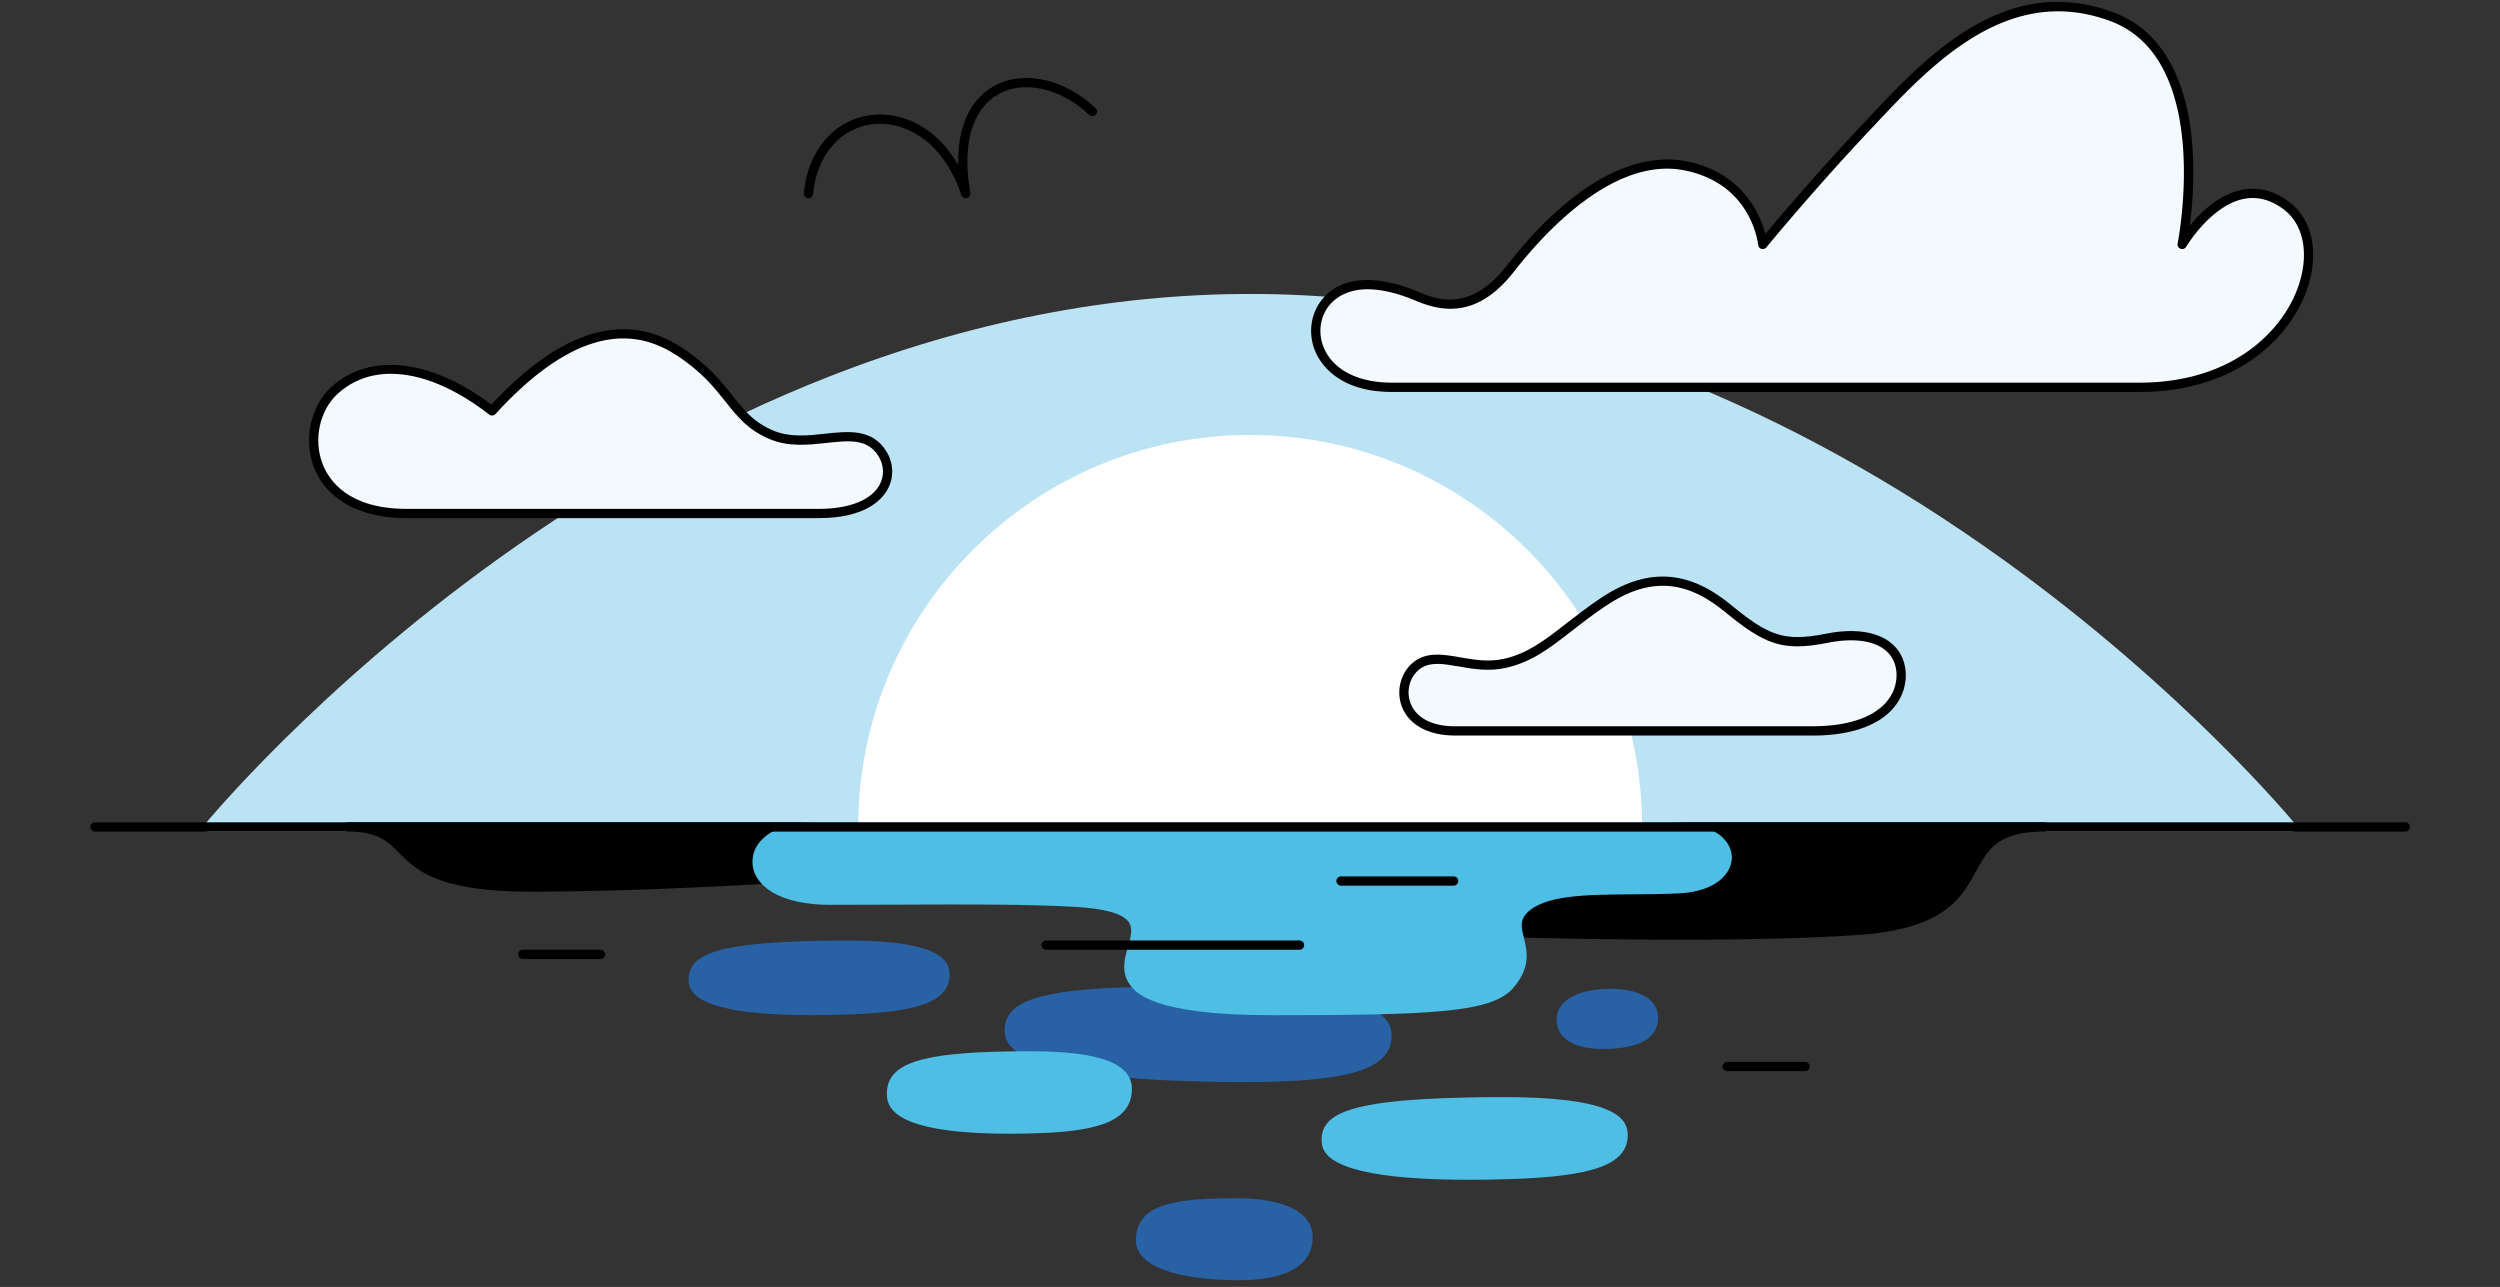
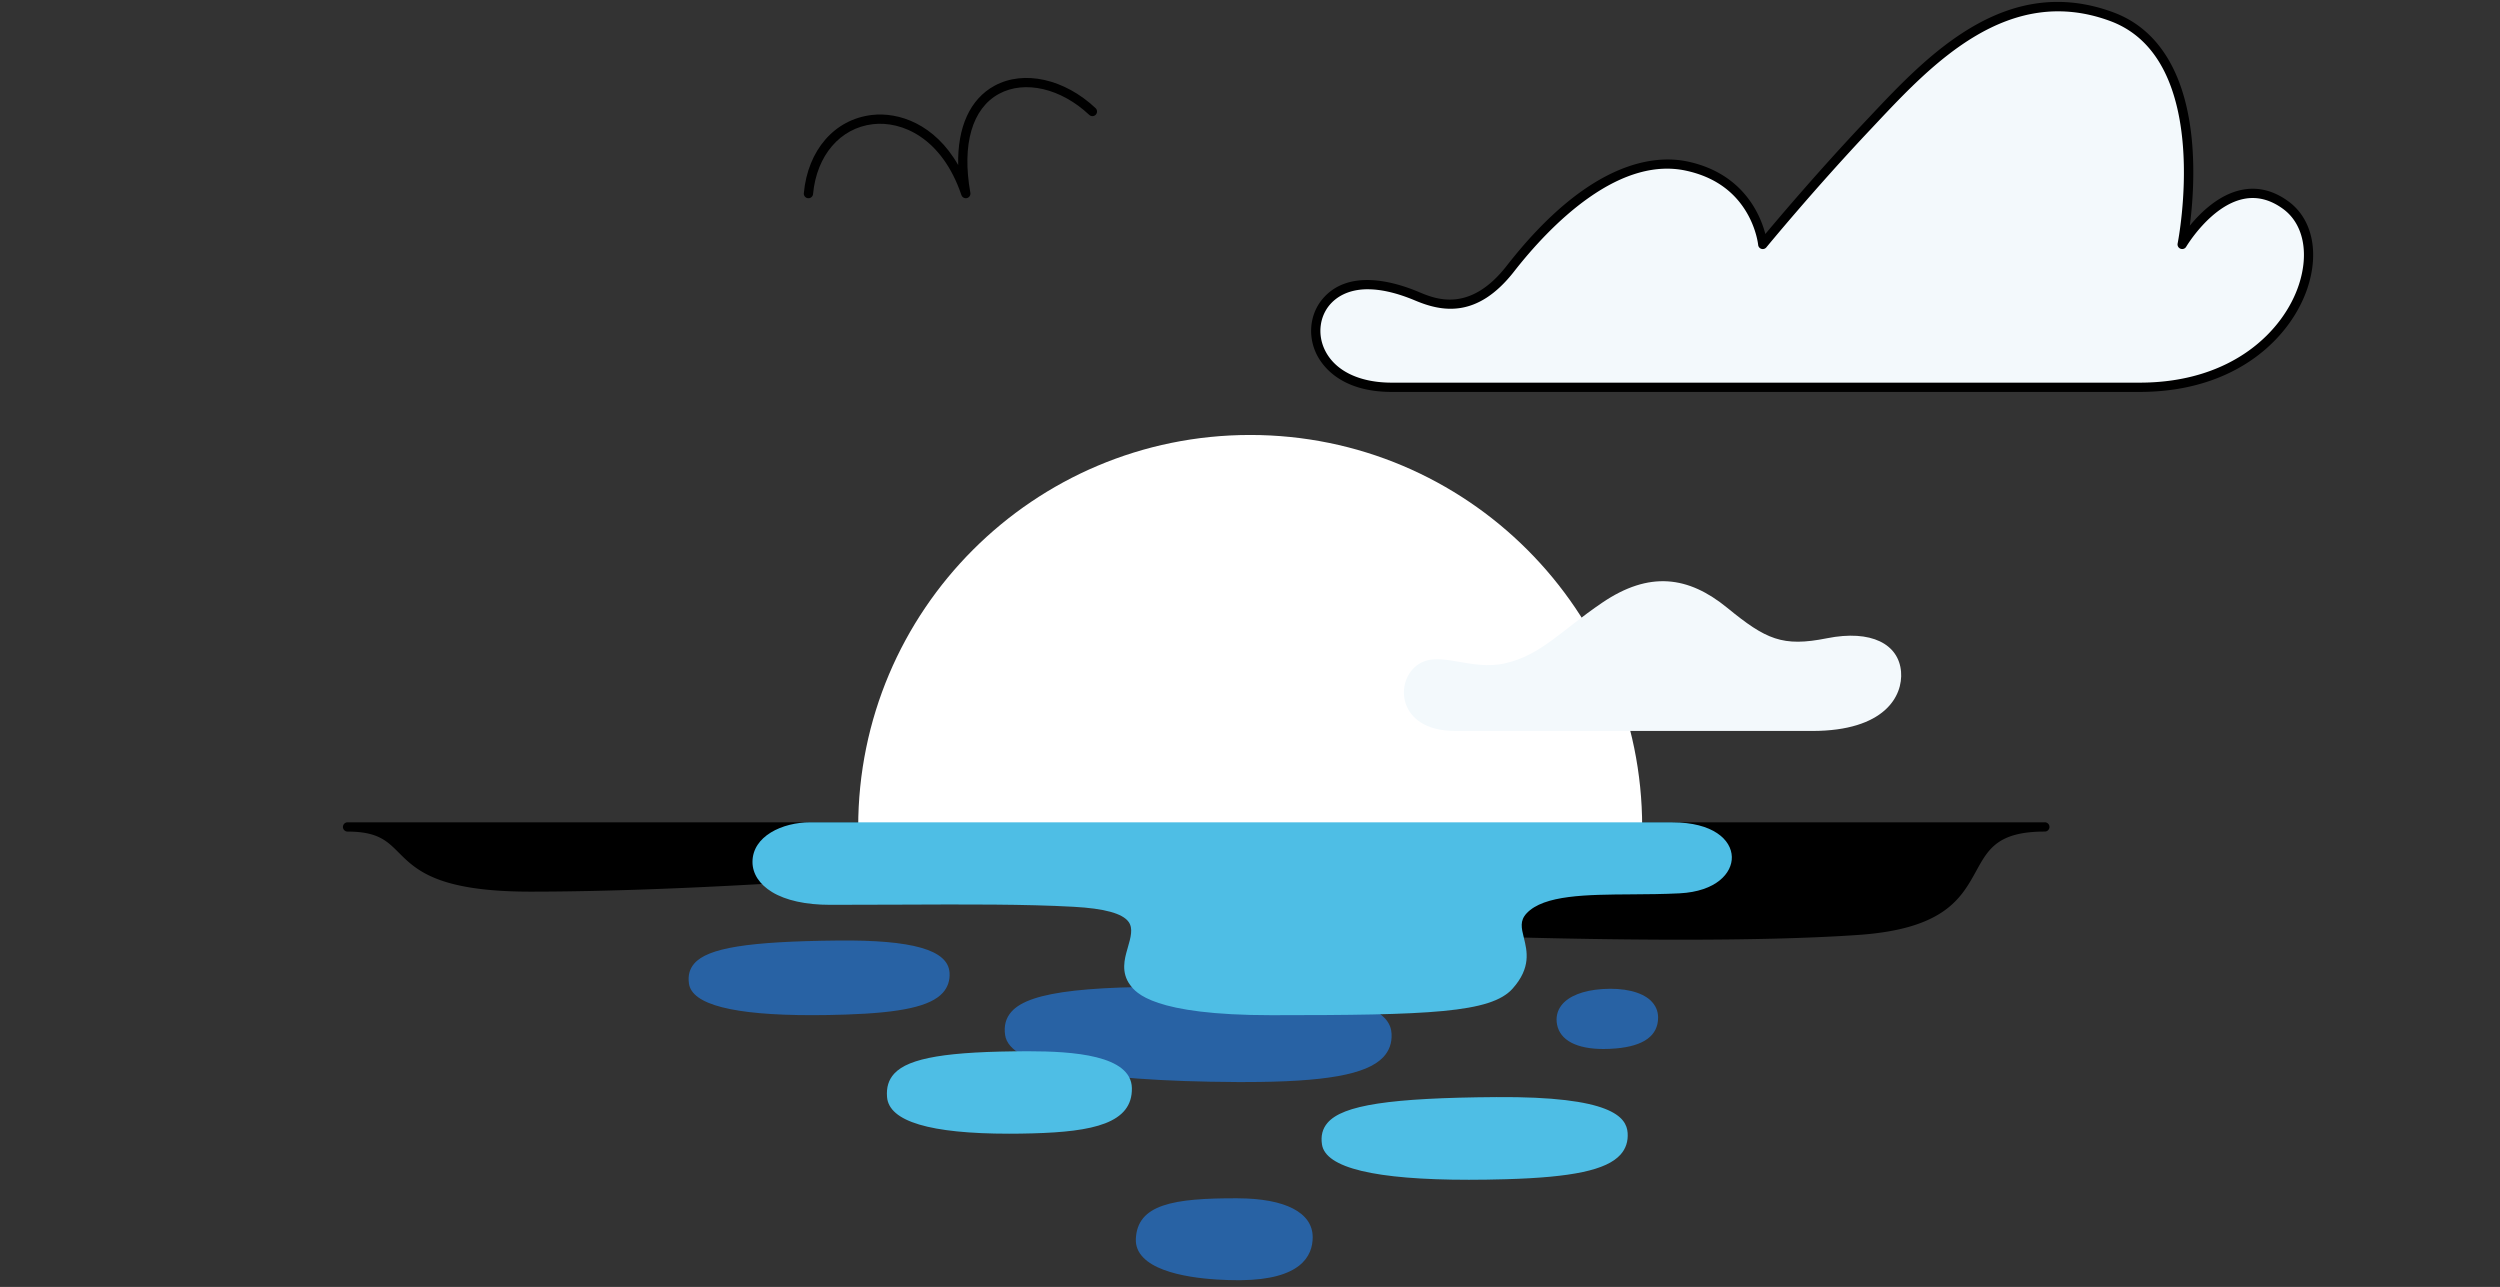
<svg xmlns="http://www.w3.org/2000/svg" id="Life_Events_" data-name="Life Events" viewBox="0 0 948 488">
  <rect x="0" y="0" width="948" height="488" fill="#333333" stroke="none" />
  <defs>
    <style>.cls-2{fill:#2862a4}.cls-4{fill:#4ebee5}.cls-5{fill:#f3f9fc}</style>
  </defs>
-   <path d="M870.33 312.47c-.41-.5-41.84-50.84-111.04-100.49-40.65-29.17-82.8-52.41-125.29-69.08-53.14-20.85-106.95-31.43-159.94-31.43s-106.8 10.57-159.94 31.43c-42.48 16.67-84.64 39.91-125.29 69.08-69.2 49.65-110.63 99.99-111.04 100.49-.43.53-.52 1.25-.23 1.87.29.61.91 1 1.59 1h789.8c.68 0 1.3-.39 1.59-1 .29-.61.2-1.34-.23-1.87Z" style="fill:#bbe3f4" />
  <path d="M527.68 391.98c-.38-6.84-7.27-16.08-62.46-17.46-51.79-1.29-74.69 1.27-81.67 9.11-2.13 2.39-2.92 5.29-2.41 8.86 1.64 11.51 31.2 17.5 87.87 17.82h2.88c30.57 0 46.37-2.84 52.6-9.39 2.31-2.43 3.38-5.44 3.19-8.95Z" class="cls-2" />
  <path d="M775.4 311.82H557.34c-.78 0-1.46.51-1.68 1.26l-11.69 39.19a1.748 1.748 0 0 0 1.61 2.25c.67.03 45.23 1.81 92.04 1.81 23.6 0 47.77-.45 67.17-1.81 32.5-2.27 38.92-13.94 44.58-24.23 4.6-8.36 8.23-14.96 26.03-14.96.97 0 1.76-.79 1.76-1.76s-.79-1.76-1.76-1.76ZM339.97 312.66c-.32-.52-.89-.84-1.5-.84H131.8c-.97 0-1.76.79-1.76 1.76s.79 1.76 1.76 1.76c11.43 0 14.94 3.52 19.4 7.97 6.59 6.6 14.8 14.8 49.91 14.8 58.09 0 128.07-5.57 128.77-5.62.61-.05 1.15-.41 1.43-.95l8.74-17.16c.28-.54.25-1.19-.07-1.72Z" />
  <path d="M622.71 313.58H325.43c0-82.09 66.55-148.64 148.64-148.64s148.64 66.55 148.64 148.64Z" style="fill:#fff" />
  <path d="M634.21 311.82H307.26c-10.62 0-21.92 5.27-21.92 15.03 0 4.46 2.64 8.52 7.44 11.43 5.2 3.16 12.8 4.83 21.97 4.83s18.15-.04 26.6-.07c25.4-.11 47.33-.2 65.72.81 11.78.64 18.62 2.53 20.92 5.76 1.75 2.47.78 5.85-.35 9.77l-.17.6c-1 3.49-2.51 8.77 1.14 13.61 2.12 2.81 8.57 11.37 53.48 11.37 59.87 0 83.26-.87 91.48-10.07 7.07-7.92 5.52-14.22 4.27-19.29-.92-3.74-1.59-6.45 1.07-9.29 6.52-6.95 22.68-7.06 39.79-7.17 5.95-.04 12.1-.08 18.2-.39 13.84-.71 19.97-7.66 19.81-13.82-.17-6.52-7.19-13.09-22.49-13.09Z" class="cls-4" />
  <path d="M360.06 368.8c-.55-8.58-14.03-12.45-42.44-12.15-34 .34-49.25 2.8-54.38 8.75-1.76 2.05-2.42 4.52-1.99 7.57 1.11 7.96 16.76 11.98 46.56 11.98 4.02 0 8.29-.07 12.83-.22 21.2-.69 32.23-3.15 36.86-8.25 1.89-2.09 2.76-4.67 2.57-7.68Z" class="cls-2" />
  <path d="M617.2 429.6c-.42-5.98-6.01-13.9-49.77-13.58-40.3.28-58.26 3.02-64.04 9.77-1.9 2.22-2.59 4.89-2.1 8.17 1.33 8.91 20.06 13.41 55.72 13.41 4.42 0 9.1-.07 14.03-.21 25.17-.71 38.15-3.48 43.41-9.28 2.05-2.26 2.98-5.05 2.75-8.29ZM390.03 398.64h-.25c-30.49.03-45.17 2.48-50.69 8.48-2.14 2.33-3.03 5.25-2.72 8.92.77 9.21 16.32 13.86 46.27 13.86 2.88 0 5.9-.04 9.04-.13 22.72-.62 37.8-3.78 37.53-17.18-.25-12.48-22.4-13.95-39.17-13.95Z" class="cls-4" />
  <path d="M469.38 454.39c-24.68-.09-38.13 2.36-38.67 15.46-.11 2.62.84 4.98 2.83 7.02 7.56 7.79 27.95 8.58 35.81 8.58h1.25c22.5-.25 27.19-9.03 27.17-16.34-.03-9.29-10.38-14.65-28.38-14.71ZM625.93 379.39c-3.53-3.3-10.21-4.89-18.32-4.34-7.31.49-12.82 2.67-15.51 6.16-1.6 2.07-2.18 4.59-1.67 7.28 1.14 6.01 7.48 9.29 17.61 9.29 1.49 0 3.05-.07 4.7-.21 10.63-.92 16.01-4.87 16.01-11.74 0-2.47-.98-4.7-2.83-6.43Z" class="cls-2" />
  <path d="M366.23 75.17c-.74 0-1.42-.47-1.66-1.19-7.41-21.89-22.72-28.17-33.58-26.89-12.42 1.46-21.32 11.86-22.68 26.49-.09.97-.95 1.67-1.91 1.59-.97-.09-1.68-.95-1.59-1.91 1.51-16.35 11.63-27.99 25.77-29.66 10.2-1.2 23.85 3.39 32.76 18.99-.32-14.34 4.49-25.04 13.82-30.1 11.1-6.01 26.48-2.59 38.28 8.51.71.67.74 1.78.08 2.49-.67.71-1.78.74-2.49.07-10.69-10.06-24.43-13.27-34.2-7.98-10.19 5.52-14.15 19.2-10.87 37.53.16.91-.4 1.78-1.29 2.01-.15.04-.29.06-.44.06Z" />
-   <path d="M310.6 194.71H154.11c-38.92 0-41.51-33.73-27.24-46.7 14.27-12.97 36.89-9.88 59.68 7.78 27.24-29.84 50.6-35.68 70.7-22.7 20.11 12.97 19.84 25.36 35.41 31.85 15.57 6.49 33.73-6.4 42.02 7.24 5.41 8.91-.13 22.54-24.07 22.54Z" class="cls-5" />
-   <path d="M310.6 196.47H154.11c-17.56 0-30.35-7.03-35.08-19.29-4.05-10.47-1.25-23.29 6.66-30.47 14.5-13.18 37.64-10.58 60.65 6.71 26.29-28.28 50.46-35.62 71.86-21.81 10.15 6.55 15.18 12.89 19.63 18.49 4.48 5.64 8.02 10.1 15.5 13.21 6.26 2.61 13.04 1.87 19.6 1.15 8.81-.96 17.93-1.95 23.24 6.79 2.75 4.53 2.88 9.92.34 14.43-2.26 4.03-8.64 10.78-25.92 10.78Zm-162.36-54.73c-7.72 0-14.61 2.5-20.18 7.57-6.87 6.25-9.29 17.44-5.74 26.61 2.46 6.36 9.86 17.04 31.81 17.04h156.49c11.31 0 19.64-3.28 22.85-8.99 1.9-3.39 1.8-7.45-.28-10.88-4.15-6.84-11.08-6.08-19.85-5.12-6.68.73-14.24 1.55-21.33-1.4-8.32-3.47-12.3-8.47-16.9-14.27-4.28-5.39-9.13-11.49-18.78-17.72-9.91-6.39-20.12-7.87-31.21-4.5-11.63 3.53-24.16 12.58-37.24 26.91-.62.68-1.65.77-2.38.2-13.19-10.23-26.08-15.44-37.23-15.44Z" />
+   <path d="M310.6 194.71H154.11Z" class="cls-5" />
  <path d="M527.74 146.86c-27.6 0-34.08-21.41-24.91-32.33 9.18-10.92 26.22-5.68 34.52-2.18 8.3 3.5 21.41 7.43 35.39-10.49 13.98-17.91 40.2-44.57 66.85-38.89 26.65 5.68 28.84 29.71 28.84 29.71s17.91-21.85 39.76-45.01c21.85-23.16 51.62-56.61 92.69-41.32s26.6 86.32 26.6 86.32 17.91-30.59 39.33-14.86c21.41 15.73 2.62 69.04-55.49 69.04H527.74Z" class="cls-5" />
  <path d="M811.32 148.62H527.74c-19.71 0-26.61-10.26-28.67-14.66-3.22-6.91-2.27-14.98 2.41-20.56 9.75-11.61 27.09-6.66 36.55-2.67 6.25 2.63 19.24 8.1 33.32-9.95 31.53-40.39 56.51-42.1 68.6-39.53 21.05 4.49 27.56 20.17 29.47 27.48 5.58-6.67 20.41-24.15 37.48-42.26l1.98-2.1c21.8-23.17 51.66-54.9 92.6-39.65 17.48 6.51 27.8 23.94 29.84 50.41.93 12.12-.03 23.41-.95 30.46 4.19-5.12 11.1-11.82 19.63-13.58 6.13-1.27 12.14.21 17.83 4.4 8.91 6.55 11.68 19.05 7.23 32.63-5.99 18.26-26.28 39.58-63.76 39.58Zm-292.63-38.93c-7.9 0-12.27 3.31-14.51 5.97-3.81 4.54-4.56 11.14-1.92 16.81 3.74 8.03 13.03 12.63 25.48 12.63h283.58c35.6 0 54.8-20.02 60.42-37.16 3.96-12.09 1.68-23.08-5.97-28.7-4.86-3.57-9.92-4.85-15.03-3.79-12.48 2.57-21.65 17.97-21.74 18.12-.44.74-1.34 1.06-2.15.75a1.75 1.75 0 0 1-1.09-1.99c.14-.7 13.7-69.73-25.49-84.32-38.75-14.42-67.69 16.32-88.81 38.77l-1.98 2.11c-21.55 22.84-39.5 44.7-39.68 44.91-.45.55-1.19.78-1.88.57a1.75 1.75 0 0 1-1.23-1.52c0-.05-.59-5.81-4.27-12.13-4.89-8.39-12.69-13.78-23.18-16.02-11.28-2.41-23.67 1.06-36.8 10.31-11.92 8.4-21.97 19.83-28.3 27.94-13.95 17.88-27.35 15.28-37.46 11.03-7.42-3.12-13.32-4.28-17.98-4.28Z" />
  <path d="M551.7 277.17c-22.15 0-23.17-19.47-13.57-25.44 8.11-5.05 19.62 2.77 32.63-.21 13.72-3.15 21-12.26 36.8-22.98 17.84-12.1 32.67-10.11 47.39 1.93s20.98 14.93 37.83 11.56c16.85-3.37 27.25 2.25 28.1 12.7.75 9.13-6.12 22.45-33.72 22.45H551.71Z" class="cls-5" />
-   <path d="M687.15 278.92H551.7c-10.66 0-18.33-4.56-20.52-12.2-1.79-6.27.74-13.2 6.02-16.48 4.84-3.01 10.54-2.02 16.57-.97 5.29.92 10.77 1.87 16.59.54 9.03-2.07 15.32-6.97 23.28-13.16 3.71-2.89 7.91-6.16 12.92-9.56 17.53-11.9 33.26-11.26 49.49 2.02 14.49 11.85 20.29 14.41 36.37 11.19 10.21-2.04 18.8-.93 24.2 3.14 3.55 2.68 5.62 6.53 6 11.14.25 3.05-.09 8.99-5.16 14.5-4.14 4.5-12.77 9.86-30.31 9.86Zm-142.11-27.17c-2.22 0-4.23.39-5.98 1.48-3.97 2.47-5.86 7.74-4.49 12.53.77 2.7 2.52 5 5.04 6.65 3.06 1.99 7.13 3 12.1 3h135.45c12.88 0 22.46-3.02 27.72-8.72 4.17-4.52 4.45-9.35 4.25-11.83-.3-3.64-1.85-6.53-4.61-8.62-4.58-3.45-12.18-4.34-21.39-2.5-17.39 3.48-24 .59-39.29-11.92-15.05-12.31-29.02-12.87-45.29-1.83-4.92 3.33-9.07 6.57-12.74 9.42-8.31 6.46-14.87 11.57-24.66 13.82-6.51 1.5-12.6.44-17.98-.5-2.94-.51-5.67-.99-8.13-.99ZM912.12 315.34H36.02c-.97 0-1.76-.79-1.76-1.76s.79-1.76 1.76-1.76h876.1c.97 0 1.76.79 1.76 1.76s-.79 1.76-1.76 1.76ZM492.77 360.15h-96.09c-.97 0-1.76-.79-1.76-1.76s.79-1.76 1.76-1.76h96.09c.97 0 1.76.79 1.76 1.76s-.79 1.76-1.76 1.76ZM551.22 335.84h-42.71c-.97 0-1.76-.79-1.76-1.76s.79-1.76 1.76-1.76h42.71c.97 0 1.76.79 1.76 1.76s-.79 1.76-1.76 1.76ZM227.75 363.64h-29.54c-.97 0-1.76-.79-1.76-1.76s.79-1.76 1.76-1.76h29.54c.97 0 1.76.79 1.76 1.76s-.79 1.76-1.76 1.76ZM684.49 406.17h-29.54c-.97 0-1.76-.79-1.76-1.76s.79-1.76 1.76-1.76h29.54c.97 0 1.76.79 1.76 1.76s-.79 1.76-1.76 1.76Z" />
-   <path d="M.07-.28h948v488H.07z" style="fill:none" />
</svg>